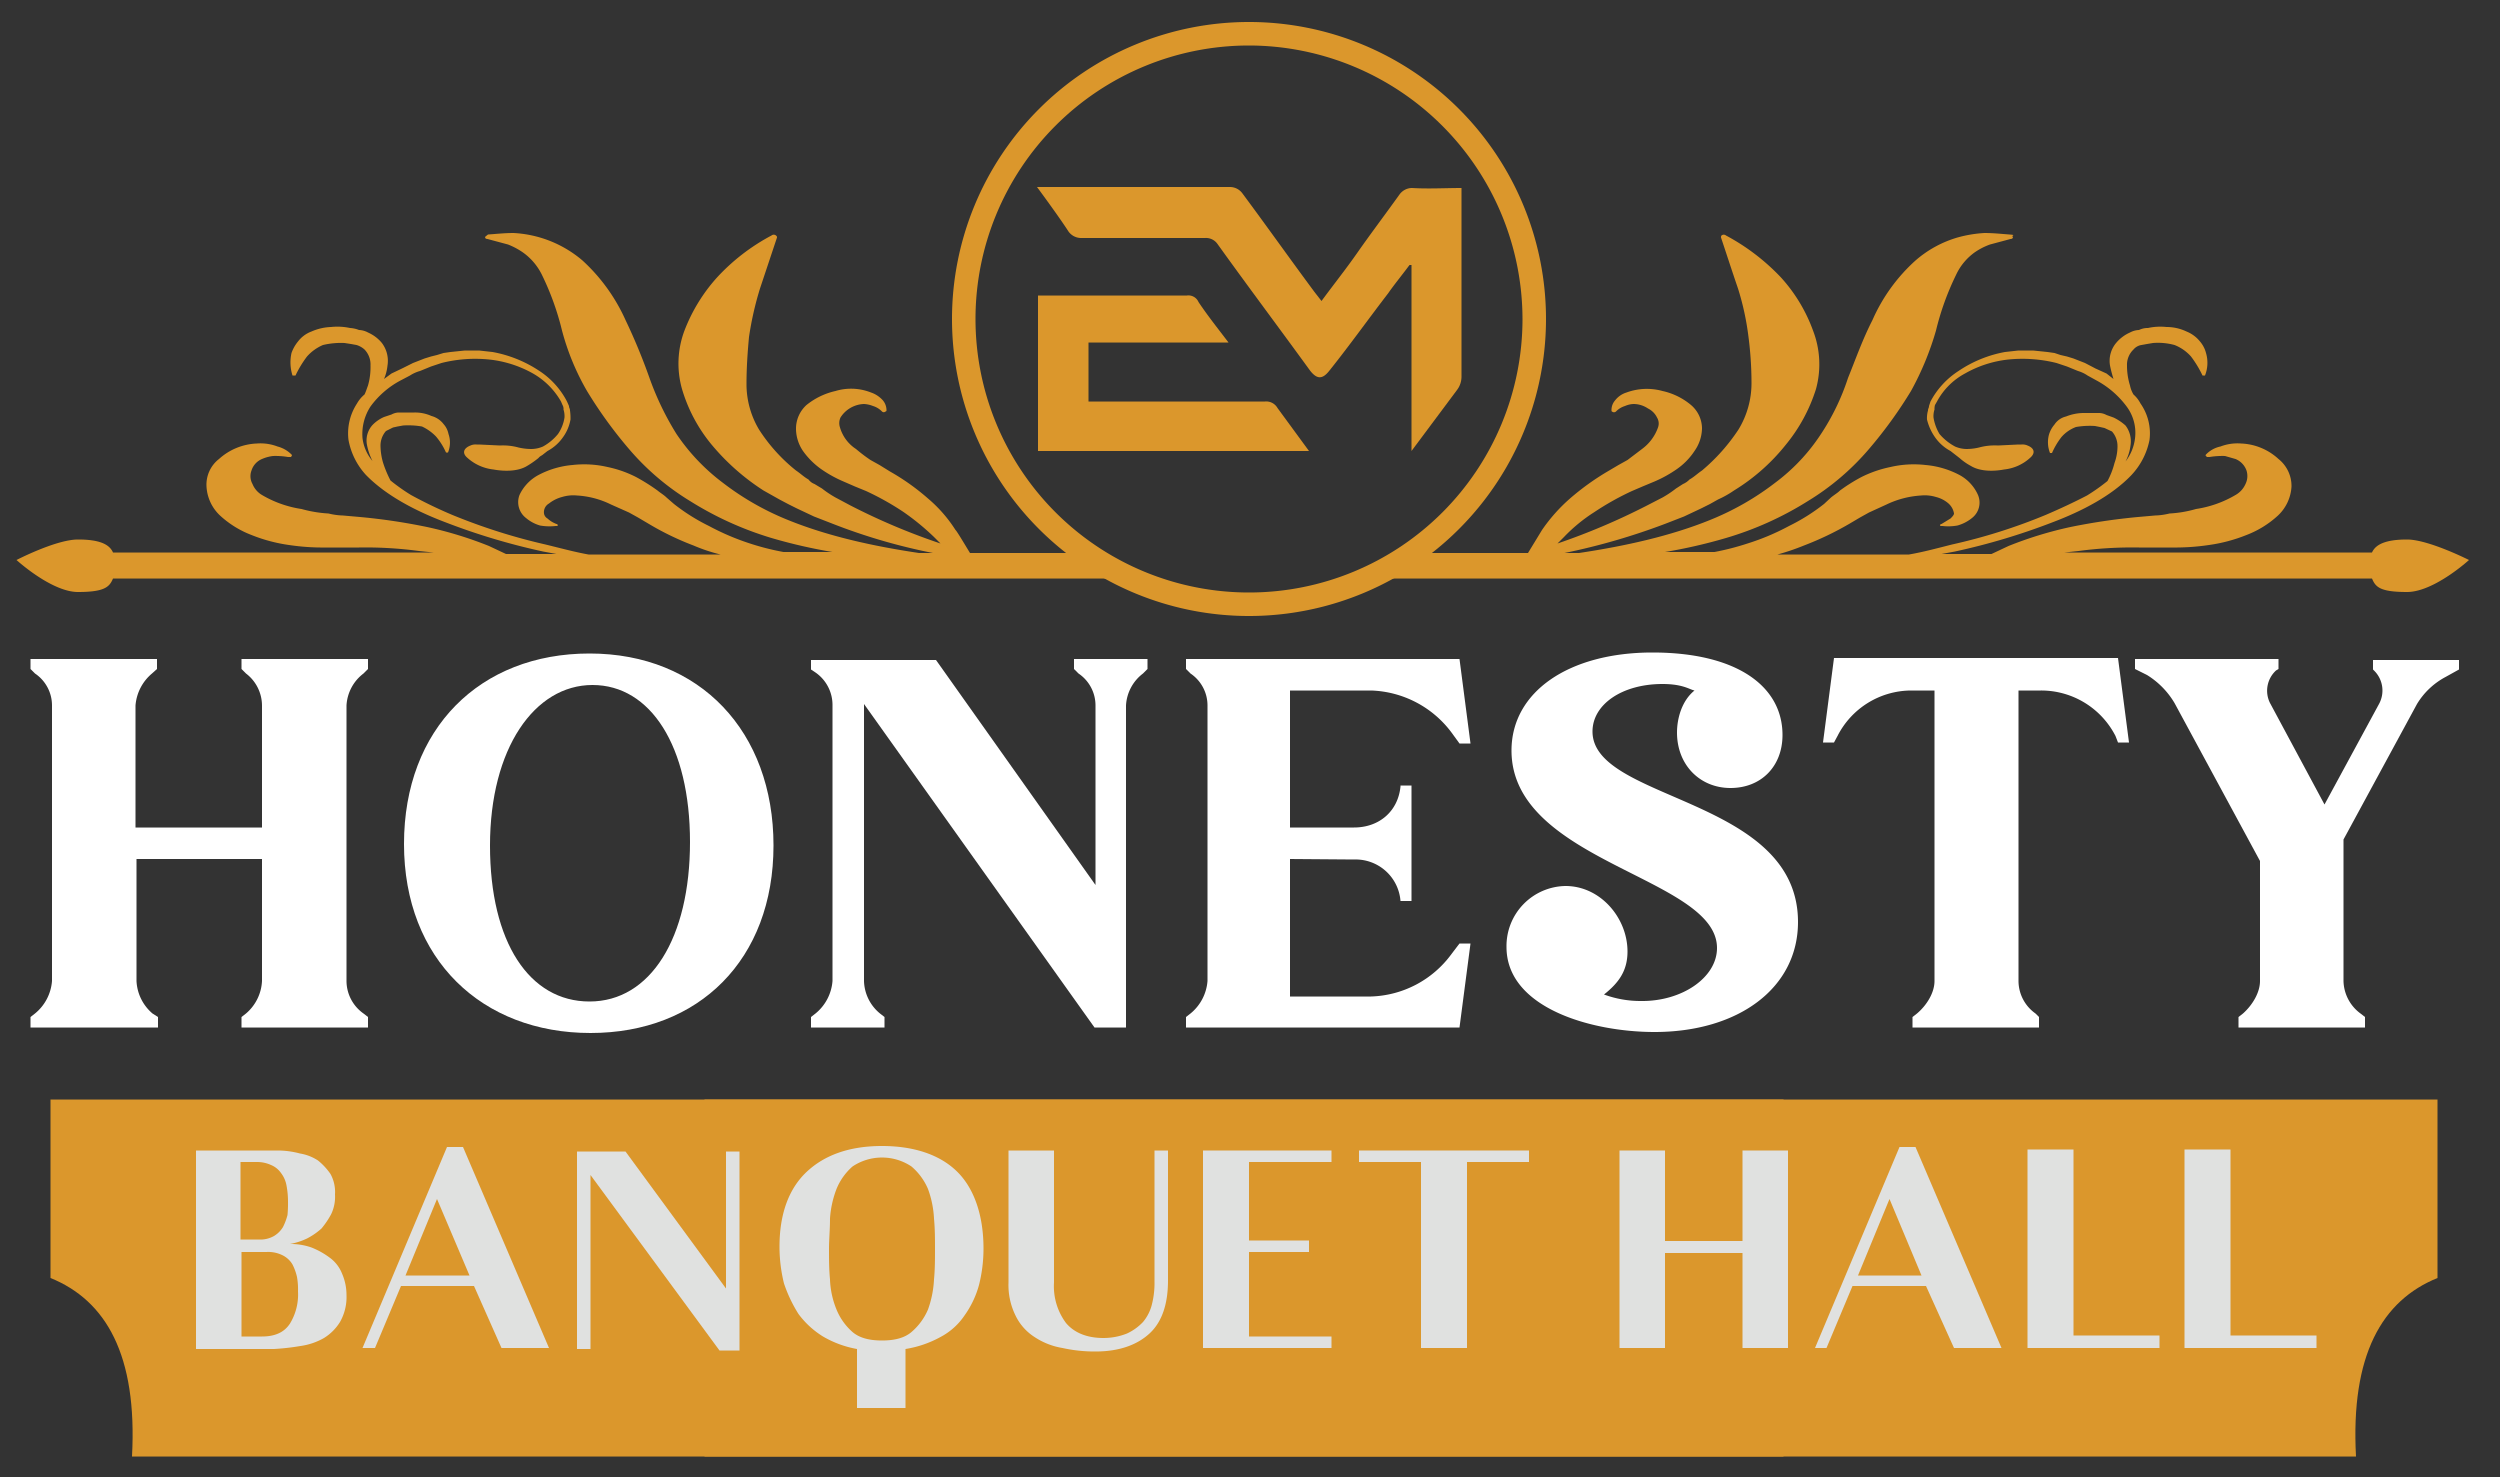
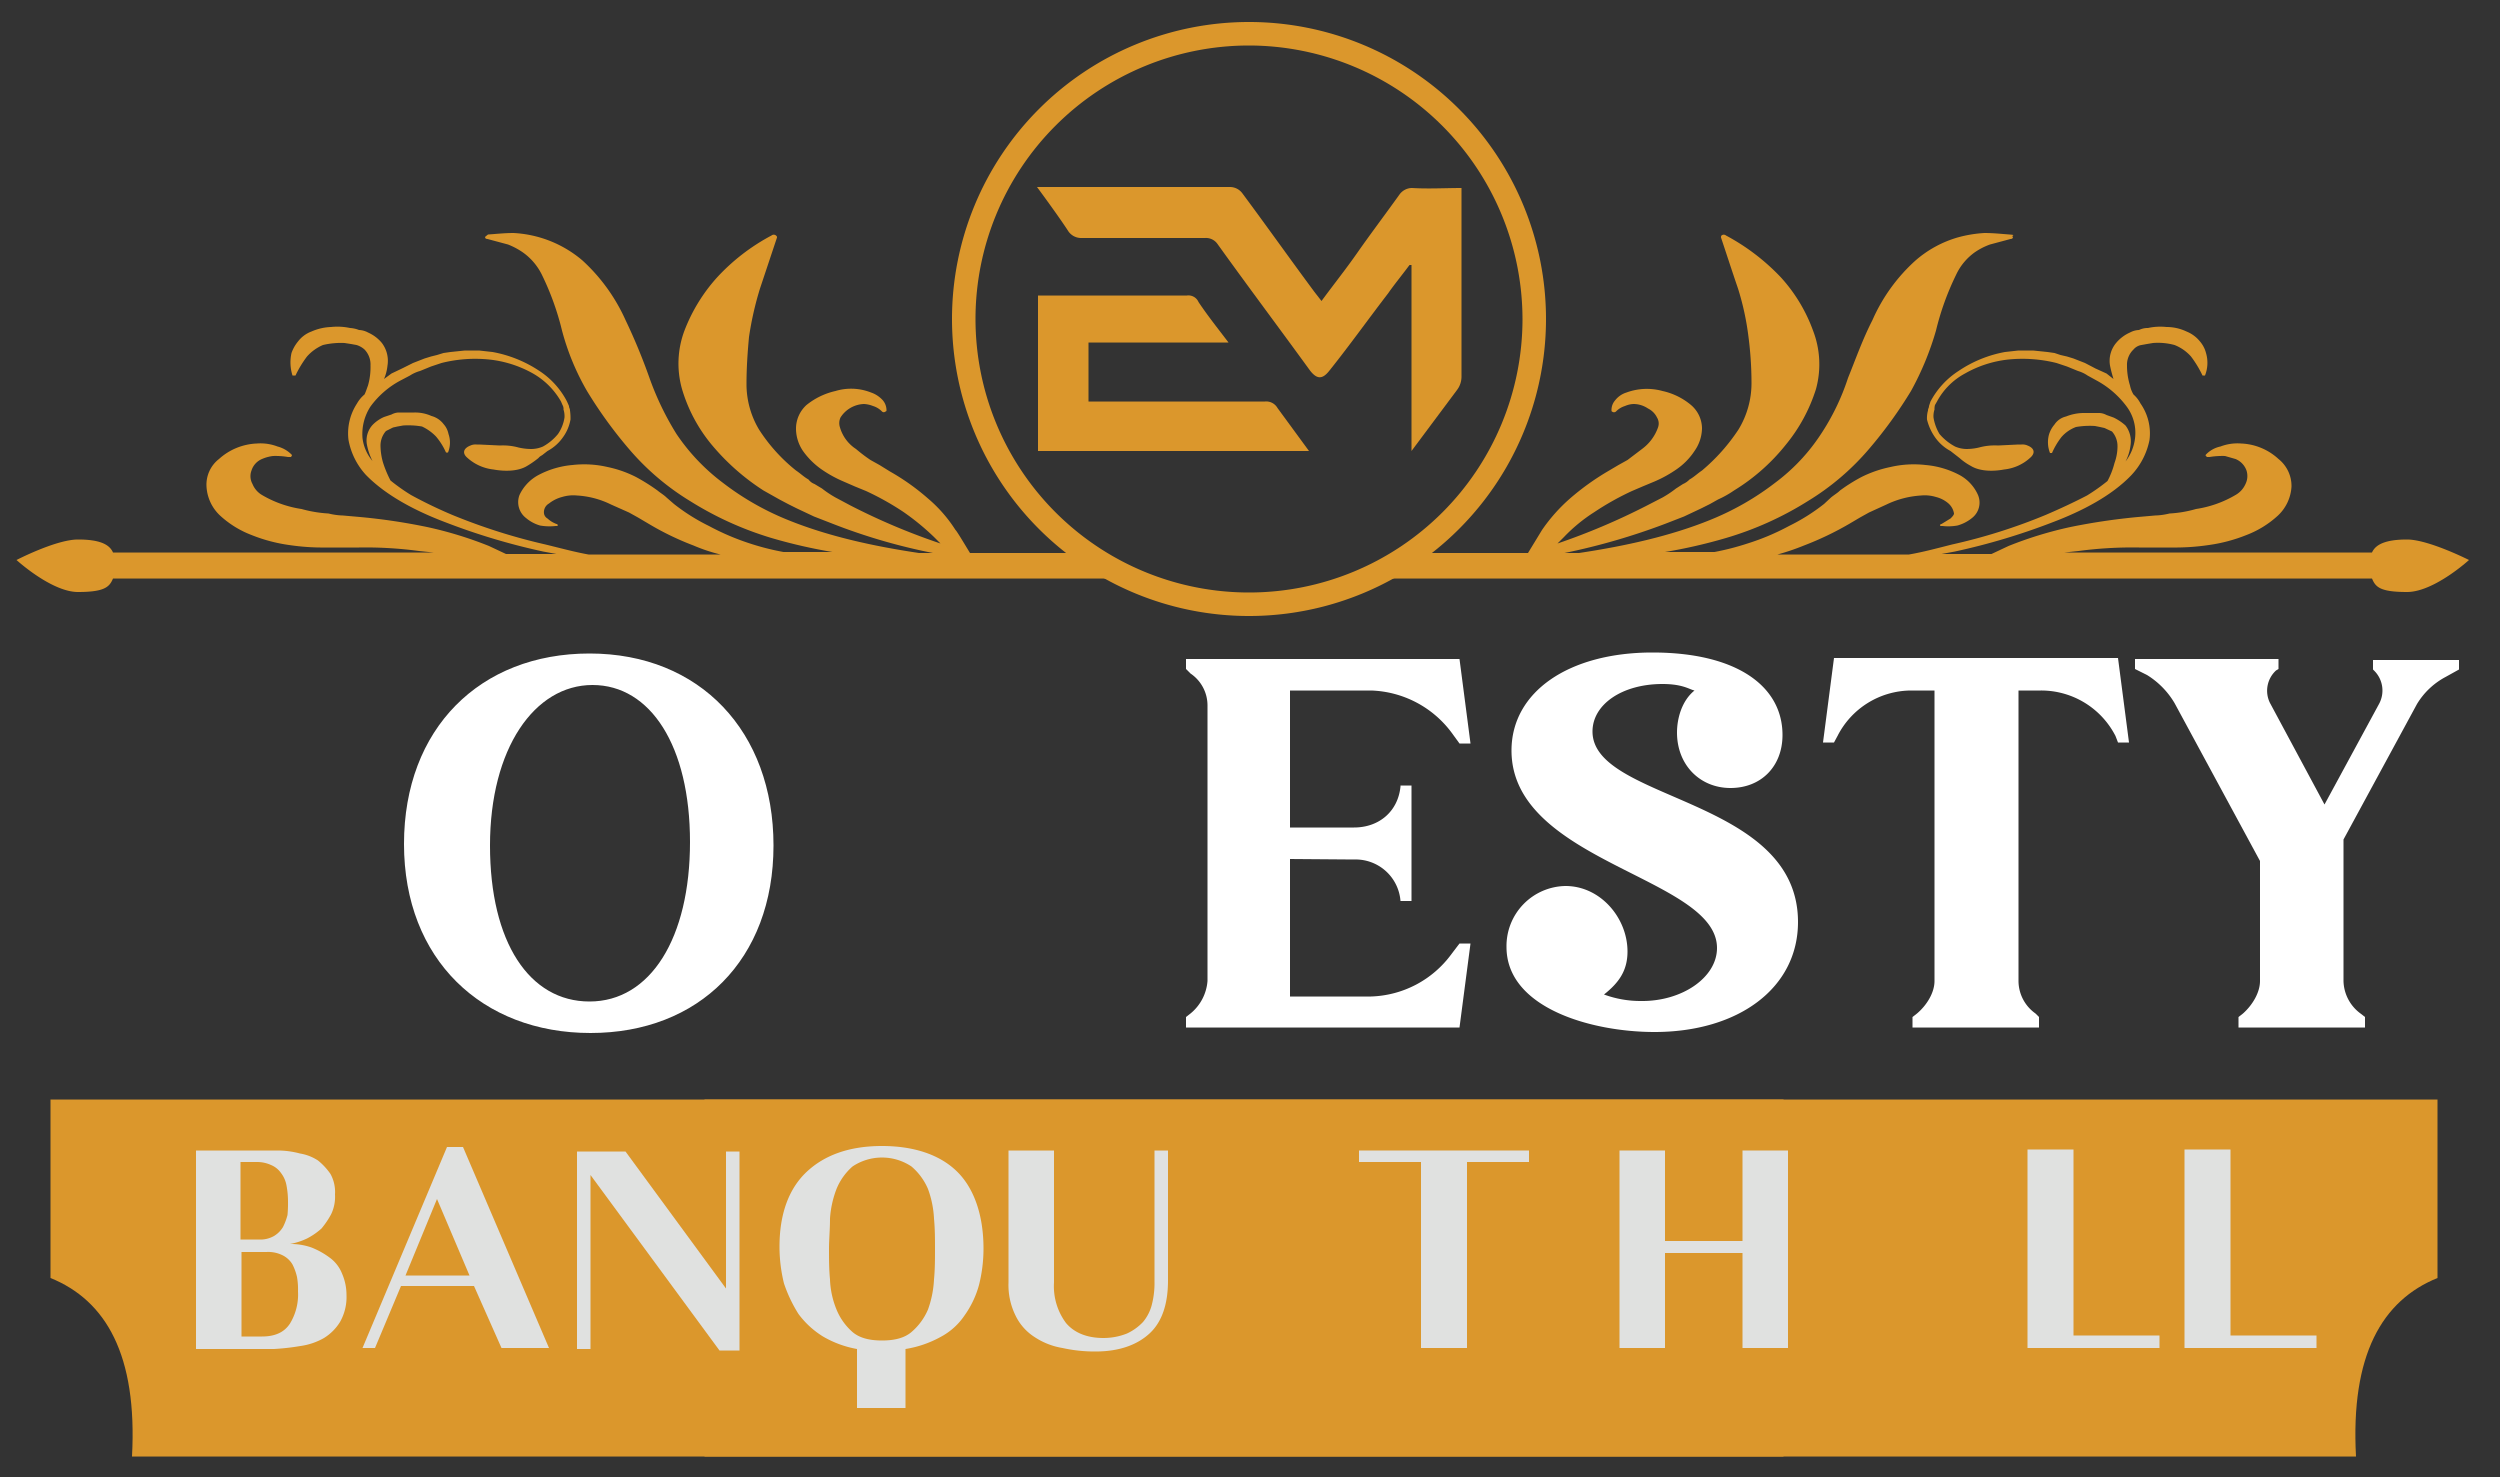
<svg xmlns="http://www.w3.org/2000/svg" id="Layer_1" data-name="Layer 1" viewBox="0 0 500 295.4">
  <rect x="0" y="0" width="500" height="295.4" fill="#333333" stroke="none" />
  <defs>
    <style>.cls-1{fill:#fff;}.cls-2{fill:#db972c;}.cls-3{fill:#e0e1e0;}</style>
  </defs>
-   <path class="cls-1" d="M31.6,203.4v2.1H6.1v-2.1l.9-.7a9.3,9.3,0,0,0,3.4-6.5V141.1A7.7,7.7,0,0,0,7,134.7l-.9-.9v-2H31.4v2l-1,.9a9.3,9.3,0,0,0-3.3,6.4v24.4H52.4V141.1a8.1,8.1,0,0,0-3.2-6.4l-.9-.9v-2H73.6v2l-.9.9a8.6,8.6,0,0,0-3.4,6.4v55.1a8,8,0,0,0,3.4,6.5l.9.7v2.1H48.3v-2.1l.9-.7a9.1,9.1,0,0,0,3.2-6.5V171.8H27.3v24.4a9.1,9.1,0,0,0,3.2,6.5Z" />
  <path class="cls-1" d="M117.9,130.7c22.1,0,36.8,15.6,36.8,38.4s-14.9,37.5-36.6,37.5-37.3-14.7-37.3-37.8S96,130.7,117.9,130.7Zm0,69.6c12.2,0,20.1-12.7,20.1-31.9S130.1,137,118.5,137,98,149.7,98,169.1s7.9,31.2,19.9,31.2Z" />
-   <path class="cls-1" d="M225.4,205.5h-6.5l-46.1-64.7v55.4a8.7,8.7,0,0,0,3.2,6.5l.9.7v2.1H162.2v-2.1l.9-.7a9.3,9.3,0,0,0,3.4-6.5V141.1a7.9,7.9,0,0,0-3.4-6.6l-.9-.6V132h25l31.9,45V141.1a7.7,7.7,0,0,0-3.4-6.4l-.9-.9v-2h14.7v2l-.9.9a8.6,8.6,0,0,0-3.4,6.4v64.4Z" />
  <path class="cls-1" d="M258,171.8v27.5h16.2a20.7,20.7,0,0,0,16.1-8.5l1.6-2.1h2.2l-2.2,16.8H237.2v-2.1l.9-.7a9.3,9.3,0,0,0,3.4-6.5V141.1a7.7,7.7,0,0,0-3.4-6.4l-.9-.9v-2h54.7l2.2,16.9h-2.2l-1.6-2.2a20.9,20.9,0,0,0-16.1-8.4H258v27.4h12.8c5,0,8.8-3.2,9.3-8.2v-.2h2.2v23.1h-2.2a9,9,0,0,0-9.3-8.3Z" />
  <path class="cls-1" d="M343.4,189.6c0-14.2-41.1-17.1-41.1-39.5,0-11.7,11.4-19.6,28.2-19.6s26,6.7,26,16.5c0,6.3-4.3,10.6-10.4,10.6s-10.7-4.6-10.7-11.1c0-2.7.9-6.3,3.5-8.4-1-.2-2.3-1.3-6.4-1.3-8.1,0-14,4.1-14,9.5,0,14,41.1,13.1,41.1,38.1,0,13.2-11.9,22-28.7,22-12.6,0-29.6-4.8-29.6-17a12,12,0,0,1,11.8-12.2h0c7,0,12.4,6.4,12.4,13.1,0,3.9-1.8,6.3-4.7,8.6a21,21,0,0,0,7.4,1.3C336.4,200.3,343.4,195.5,343.4,189.6Z" />
  <path class="cls-1" d="M407.8,203.4v2.1H382.5v-2.1l.9-.7c2-1.7,3.5-4.2,3.5-6.5V138.1h-4.7a16.6,16.6,0,0,0-14.7,9.1l-.7,1.3h-2.2l2.2-16.9h56.8l2.2,16.9h-2.2l-.5-1.3a16.7,16.7,0,0,0-14.9-9.1h-4.5v58.1a8,8,0,0,0,3.4,6.5Z" />
  <path class="cls-1" d="M464.9,160.9l10.9-20.1a5.6,5.6,0,0,0-1-6.7l-.2-.2V132h17.2v1.9l-2.7,1.5a14.8,14.8,0,0,0-5.7,5.4l-14.7,27.1v28.3a8.3,8.3,0,0,0,3.4,6.5l.9.7v2.1H447.7v-2.1l.9-.7c1.9-1.7,3.4-4.2,3.4-6.5v-24l-17.1-31.6a16.4,16.4,0,0,0-5.5-5.6l-2.4-1.2v-2h28.7v2l-.5.3a5.5,5.5,0,0,0-1.2,6.5Z" />
  <path class="cls-2" d="M356.7,291.3H26.4c1.1-20.3-5.2-31.2-16.3-35.7V219.9H356.7Z" />
  <path class="cls-2" d="M140.9,291.3H471.2c-1.1-20.3,5.2-31.2,16.3-35.7V219.9H140.9Z" />
  <path class="cls-3" d="M39.2,269.6V230.1H55.5a17.4,17.4,0,0,1,4.5.6,9.3,9.3,0,0,1,3.6,1.4,12.7,12.7,0,0,1,2.5,2.7,7.5,7.5,0,0,1,.9,4.1,8,8,0,0,1-.8,4,17.3,17.3,0,0,1-1.9,2.8,13.7,13.7,0,0,1-2.9,2,13.5,13.5,0,0,1-3.4,1.1,12.5,12.5,0,0,1,4.3.7,15.8,15.8,0,0,1,3.6,2,7.2,7.2,0,0,1,2.5,3.2,10.7,10.7,0,0,1,.9,4.3,10.1,10.1,0,0,1-1.3,5.4,9.8,9.8,0,0,1-3.2,3.2,13.1,13.1,0,0,1-4.7,1.6,47.8,47.8,0,0,1-5.3.6H39.2Zm12.5-21.7a5.5,5.5,0,0,0,3.1-.7,5.2,5.2,0,0,0,1.8-1.8,11.7,11.7,0,0,0,.9-2.4,24.4,24.4,0,0,0,.1-2.7,17.3,17.3,0,0,0-.3-3.2,5.7,5.7,0,0,0-1.1-2.5,4.5,4.5,0,0,0-2-1.6,6.7,6.7,0,0,0-2.8-.6H48.1v15.5Zm-3.4,2.3v17.1h4.1c2.7,0,4.5-.9,5.6-2.6a11.1,11.1,0,0,0,1.6-6.4,14.2,14.2,0,0,0-.2-2.9,10.6,10.6,0,0,0-.9-2.5,4.7,4.7,0,0,0-1.9-1.8,6.4,6.4,0,0,0-3.3-.7h-5Z" />
  <path class="cls-3" d="M72.5,269.6l16.9-40.2h3.2l17.2,40.2h-9.5l-5.5-12.4H80.2L75,269.6Zm8.6-14.5H93.9l-6.5-15.3Z" />
  <path class="cls-3" d="M147.9,230.1v40h-4L118.1,235v34.8h-2.7V230.3h9.7l20.1,27.4V230.3h2.7Z" />
  <path class="cls-3" d="M196.7,249.7a29.8,29.8,0,0,1-.9,7.3,19.1,19.1,0,0,1-2.9,6.1,13.2,13.2,0,0,1-4.8,4.3,21.5,21.5,0,0,1-7,2.4v11.8h-9.7V269.8a20.6,20.6,0,0,1-6.8-2.5,17.6,17.6,0,0,1-4.9-4.5,28.4,28.4,0,0,1-2.9-6.1,30.6,30.6,0,0,1-.9-7.4c0-6.4,1.8-11.5,5.4-14.9s8.6-5.2,15.1-5.2,11.7,1.8,15.1,5.2S196.7,243.2,196.7,249.7Zm-30.9.1c0,2,0,4,.2,6.1a17.4,17.4,0,0,0,1.3,6,12,12,0,0,0,3.2,4.5c1.4,1.2,3.4,1.7,5.9,1.7s4.5-.5,5.9-1.7a12.2,12.2,0,0,0,3.3-4.5,20.6,20.6,0,0,0,1.2-6c.2-2.1.2-4.1.2-6.1s0-3.9-.2-6.1a20,20,0,0,0-1.2-5.9,12.2,12.2,0,0,0-3.3-4.5,10.6,10.6,0,0,0-11.8,0,12,12,0,0,0-3.2,4.5,20.1,20.1,0,0,0-1.3,5.9C166,245.9,165.8,247.9,165.8,249.8Z" />
  <path class="cls-3" d="M233.6,230.1v26c0,4.7-1.2,8.3-3.7,10.6s-6.1,3.6-10.8,3.6a29.6,29.6,0,0,1-6.6-.7,14.3,14.3,0,0,1-5.6-2.2,10.5,10.5,0,0,1-3.8-4.3,13.8,13.8,0,0,1-1.4-6.6V230.1h9.1v26.4a12.3,12.3,0,0,0,2.4,8.1c1.6,1.9,4.1,3,7.5,3a12.7,12.7,0,0,0,4.7-.9,10.4,10.4,0,0,0,3.2-2.3,8.7,8.7,0,0,0,1.8-3.6,17.3,17.3,0,0,0,.5-4.5V230.1Z" />
-   <path class="cls-3" d="M240.6,269.6V230.1h25.7v2.3H249.8v15.7h12v2.3h-12v16.9h16.5v2.3Z" />
  <path class="cls-3" d="M271.7,230.1h34.1v2.3H293.4v37.2h-9.2V232.4H271.8v-2.3Z" />
  <path class="cls-3" d="M323.9,269.6V230.1H333v18.1h15.5V230.1h9.1v39.5h-9.1v-19H333v19Z" />
-   <path class="cls-3" d="M363,269.6l16.9-40.2h3.2l17.2,40.2h-9.5l-5.6-12.4H370.5l-5.2,12.4Zm8.6-14.5h12.7l-6.4-15.3Z" />
  <path class="cls-3" d="M431.7,269.6H405.5V229.9h9.2v37.2h17.2v2.5Z" />
  <path class="cls-3" d="M463.1,269.6H436.9V229.9h9.2v37.2h17.2v2.5Z" />
  <path class="cls-2" d="M218,110.6H194c-1.1-1.8-2.7-4.5-2.9-4.6a27.7,27.7,0,0,0-5.5-6.3,45.4,45.4,0,0,0-7.6-5.4L175.9,93l-1.8-1a31.5,31.5,0,0,1-2.9-2.2,7.7,7.7,0,0,1-3.2-4.3,2.7,2.7,0,0,1,.1-2,5.8,5.8,0,0,1,4.7-2.7,5.8,5.8,0,0,1,1.8.4,4.2,4.2,0,0,1,1.8,1.1h0a.5.5,0,0,0,.7,0,.2.2,0,0,0,.2-.2,3.1,3.1,0,0,0-.7-2,5.6,5.6,0,0,0-2.4-1.6,10.8,10.8,0,0,0-7.1-.3,14.2,14.2,0,0,0-5.8,2.8,6.4,6.4,0,0,0-2.1,4.7,8,8,0,0,0,1.4,4.5,15.4,15.4,0,0,0,3.6,3.6,24.6,24.6,0,0,0,4.5,2.5l2.3,1,2.2.9a55.2,55.2,0,0,1,7.5,4.2,49.2,49.2,0,0,1,6.1,5l1.3,1.3a129.4,129.4,0,0,1-18-7.6l-3-1.6a21.1,21.1,0,0,1-2.7-1.8l-1.5-.9a2.7,2.7,0,0,1-1.2-.9c-.9-.5-1.6-1.2-2.5-1.8a34,34,0,0,1-7.4-8.2,17.7,17.7,0,0,1-2.5-9.2c0-3,.2-6.1.5-9.3a64.8,64.8,0,0,1,2.2-9.7l3.4-10.2h0c0-.2,0-.2-.2-.4a.7.7,0,0,0-.9,0,40.7,40.7,0,0,0-10.9,8.4,34,34,0,0,0-6.5,10.6,18.7,18.7,0,0,0-.5,11.7,31.3,31.3,0,0,0,5.9,11.1,45.5,45.5,0,0,0,10.4,9.2l3.2,1.8,1.7.9,1.8.9,3.4,1.6,3.6,1.4a117,117,0,0,0,20.2,5.9h-2.8c-9.4-1.4-18.3-3.4-26.2-6.6a54.9,54.9,0,0,1-13.1-7.5,40.4,40.4,0,0,1-9.2-9.7,57.8,57.8,0,0,1-5.4-11.2A117.9,117.9,0,0,0,125.1,64a36.3,36.3,0,0,0-8.6-11.9,23.1,23.1,0,0,0-13.8-5.5c-1.8,0-3.6.2-5.1.3l-.5.4c-.2.2,0,.5.4.5h0l4.1,1.1a14.3,14.3,0,0,1,3,1.6,11.9,11.9,0,0,1,3.8,4.5,54.5,54.5,0,0,1,4,11.1,49.1,49.1,0,0,0,5,12.1,87.9,87.9,0,0,0,8.4,11.6A50.6,50.6,0,0,0,138,100.2a66.5,66.5,0,0,0,16.3,7.4,102.6,102.6,0,0,0,12.2,2.8h-9.8a50.6,50.6,0,0,1-6.7-1.7,49.3,49.3,0,0,1-8.2-3.5,39.2,39.2,0,0,1-7-4.4l-1.5-1.3c-.5-.5-1.2-.9-1.8-1.4a38.7,38.7,0,0,0-4.3-2.7,22.7,22.7,0,0,0-5.7-2,20.7,20.7,0,0,0-7-.4,17.8,17.8,0,0,0-6.8,2,8.7,8.7,0,0,0-3.8,4,4,4,0,0,0,1.3,4.6,7.6,7.6,0,0,0,2.8,1.5,10.8,10.8,0,0,0,3.1.1h.4c.1-.2,0-.4-.2-.4h0a5.4,5.4,0,0,1-1.8-1.1,1.4,1.4,0,0,1-.7-1,2,2,0,0,1,1-2,7.1,7.1,0,0,1,2.6-1.3,7.7,7.7,0,0,1,3-.3,17.6,17.6,0,0,1,6.8,1.8l3.6,1.6,1.8,1,2.2,1.3a56.2,56.2,0,0,0,8.9,4.3,34.2,34.2,0,0,0,5.4,1.8H117.7c-2.8-.5-5.7-1.3-8.6-2A118.4,118.4,0,0,1,90.5,103a90.3,90.3,0,0,1-8.3-4,38.1,38.1,0,0,1-4.1-2.9,22.8,22.8,0,0,1-1.5-3.6,12.7,12.7,0,0,1-.5-3.4,4.4,4.4,0,0,1,1.1-2.9l1.4-.7.9-.2,1.1-.2a16.2,16.2,0,0,1,3.8.2,9.5,9.5,0,0,1,2.8,2,13.2,13.2,0,0,1,2,3.2h.4a5.2,5.2,0,0,0,.1-3.7,4.2,4.2,0,0,0-1-2,4.5,4.5,0,0,0-2.4-1.6,8,8,0,0,0-3.4-.7H79.7a3.3,3.3,0,0,0-1.4.4l-1.5.5A7.3,7.3,0,0,0,74.5,85a4.6,4.6,0,0,0-1.1,4,12.1,12.1,0,0,0,1.1,3.2,8.7,8.7,0,0,1-2-4.6,10.1,10.1,0,0,1,1.6-6.3,17.7,17.7,0,0,1,6-5.2l1.9-1a7.2,7.2,0,0,1,2-.9l2.2-.9,2.1-.7a27.6,27.6,0,0,1,9.5-.7,22.7,22.7,0,0,1,8.8,2.8,15,15,0,0,1,5.6,5.6l.3.7a1.5,1.5,0,0,1,.2.9,4.4,4.4,0,0,1,.2,1.6,7.9,7.9,0,0,1-1.3,3.3,10.3,10.3,0,0,1-3,2.5,5.9,5.9,0,0,1-2.3.5,11.5,11.5,0,0,1-2.6-.3,11.7,11.7,0,0,0-3.7-.4l-4.2-.2h-.5a2.5,2.5,0,0,0-1.2.2c-1.3.5-1.7,1.4-.8,2.3a9.3,9.3,0,0,0,5.4,2.5c2.2.4,4.9.4,6.7-.7a18.8,18.8,0,0,0,2.3-1.6c.3-.4.7-.5.9-.7l.9-.7a8.9,8.9,0,0,0,3.2-2.9,8.5,8.5,0,0,0,1.4-3.4,10.9,10.9,0,0,0-.1-1.8c0-.4-.2-.5-.2-.9l-.4-.9a16.2,16.2,0,0,0-5.5-6.1,24.9,24.9,0,0,0-9.4-3.8l-2.7-.3H93l-2.9.3-1.4.2-1.3.4-1.2.3-1.3.4-2.3.9-2.2,1.1-2.1,1-1.5,1.1a9,9,0,0,0,.7-2.7,5.9,5.9,0,0,0-1.2-4.6,7.6,7.6,0,0,0-2.7-2,4.1,4.1,0,0,0-1.8-.5,5.8,5.8,0,0,0-1.8-.4,12,12,0,0,0-3.8-.2,10.6,10.6,0,0,0-3.9.9,6,6,0,0,0-2.7,2,7.6,7.6,0,0,0-1.3,2.3,8.6,8.6,0,0,0,.2,4.5h.6a21.4,21.4,0,0,1,2.3-3.8A9,9,0,0,1,64.6,69a15.7,15.7,0,0,1,4.3-.4l1.3.2,1.1.2a4.2,4.2,0,0,1,1.6.9,4.3,4.3,0,0,1,1.2,3.2,13.3,13.3,0,0,1-.5,4c-.2.5-.4,1.2-.7,1.8a6.5,6.5,0,0,0-1.5,1.8A10.9,10.9,0,0,0,69.7,88a14.1,14.1,0,0,0,3.5,7c4,4.1,9.9,7.2,16,9.5a131.1,131.1,0,0,0,19.4,5.8l2.7.5H101.2l-3.4-1.6a77.2,77.2,0,0,0-12.4-3.8,120.2,120.2,0,0,0-13.4-2l-3.4-.3a13.5,13.5,0,0,1-2.9-.4,25.4,25.4,0,0,1-5.4-.9A22,22,0,0,1,52.4,99a4.5,4.5,0,0,1-1.9-2.2,3.2,3.2,0,0,1-.2-2.7,3.7,3.7,0,0,1,2.1-2.3,7.9,7.9,0,0,1,2.2-.6,15.1,15.1,0,0,1,3,.2h.6c.1-.2.3-.3.1-.5a6.1,6.1,0,0,0-2.8-1.6,9.5,9.5,0,0,0-4.1-.6,12,12,0,0,0-7.6,3.1,6.5,6.5,0,0,0-2.5,5.5,8.6,8.6,0,0,0,2.7,5.8,19.6,19.6,0,0,0,6.3,3.9,31.9,31.9,0,0,0,7.5,2,45.3,45.3,0,0,0,7.4.5h6.6a80.5,80.5,0,0,1,12,.7l2.9.3H22.6c-.7-1.6-2.6-2.6-7-2.6S3.3,112,3.3,112s7,6.4,12.3,6.4,6.3-1,7-2.7H222.3C220.4,115.3,218.9,111.7,218,110.6Z" />
  <path class="cls-2" d="M281.5,110.6h24.1l2.8-4.6a33.7,33.7,0,0,1,5.6-6.3,51.1,51.1,0,0,1,7.5-5.4l2.2-1.3,1.8-1,2.9-2.2a9.1,9.1,0,0,0,3.2-4.3,2.3,2.3,0,0,0-.2-2,3.9,3.9,0,0,0-1.8-1.8,5.2,5.2,0,0,0-2.9-.9,4.7,4.7,0,0,0-1.7.4,4.2,4.2,0,0,0-1.8,1.1h0a.6.6,0,0,1-.8,0c-.1,0-.1-.2-.1-.2a2.9,2.9,0,0,1,.7-2,4.6,4.6,0,0,1,2.3-1.6,11.8,11.8,0,0,1,7.2-.3,13.3,13.3,0,0,1,5.7,2.8,6.2,6.2,0,0,1,2.2,4.7,8.1,8.1,0,0,1-1.5,4.5,13.3,13.3,0,0,1-3.5,3.6,24.6,24.6,0,0,1-4.5,2.5l-2.4,1-2.1.9a55.2,55.2,0,0,0-7.5,4.2,32.5,32.5,0,0,0-6.1,5l-1.3,1.3a133.5,133.5,0,0,0,17.9-7.6l3.1-1.6a21.1,21.1,0,0,0,2.7-1.8l1.4-.9a3.8,3.8,0,0,0,1.3-.9c.9-.5,1.6-1.2,2.5-1.8a38,38,0,0,0,7.3-8.2,17.8,17.8,0,0,0,2.6-9.2,72.6,72.6,0,0,0-.6-9.3,54.2,54.2,0,0,0-2.1-9.7c-1.1-3.2-2.2-6.6-3.4-10.2h0a.6.6,0,0,1,.1-.4.7.7,0,0,1,.9,0,42.9,42.9,0,0,1,11,8.4,32,32,0,0,1,6.4,10.6,18.7,18.7,0,0,1,.6,11.7,33.2,33.2,0,0,1-6,11.1,39.8,39.8,0,0,1-10.4,9.2,20.2,20.2,0,0,1-3.2,1.8l-1.6.9-1.8.9-3.4,1.6-3.6,1.4a130.9,130.9,0,0,1-20.3,5.9h2.9c9.3-1.4,18.3-3.4,26.2-6.6a54.9,54.9,0,0,0,13.1-7.5,38.1,38.1,0,0,0,9.1-9.7,46.3,46.3,0,0,0,5.4-11.2c1.5-3.7,2.9-7.7,4.9-11.6a34.9,34.9,0,0,1,8.6-11.9,22.3,22.3,0,0,1,8.4-4.6,25.4,25.4,0,0,1,5.4-.9c1.8,0,3.6.2,5,.3s.4.2.6.4,0,.5-.4.5h0L398,48.9a13,13,0,0,0-3.1,1.6,11.5,11.5,0,0,0-3.7,4.5,54.5,54.5,0,0,0-4,11.1,58.2,58.2,0,0,1-5,12.1,87.9,87.9,0,0,1-8.4,11.6,50.6,50.6,0,0,1-12.2,10.4,65.5,65.5,0,0,1-16.4,7.4,102.6,102.6,0,0,1-12.2,2.8h9.9a53.3,53.3,0,0,0,6.6-1.7,47,47,0,0,0,8.3-3.5,39.2,39.2,0,0,0,7-4.4l1.4-1.3c.6-.5,1.3-.9,1.8-1.4a34,34,0,0,1,4.3-2.7,23.4,23.4,0,0,1,5.8-2,20.7,20.7,0,0,1,7-.4,17.8,17.8,0,0,1,6.8,2,8.4,8.4,0,0,1,3.7,4,3.9,3.9,0,0,1-1.2,4.6,8,8,0,0,1-2.9,1.5,10.1,10.1,0,0,1-3,.1h-.4c-.2-.2,0-.4.2-.4h0l1.8-1.1c.3-.3.7-.7.7-1a3.4,3.4,0,0,0-1.1-2,6,6,0,0,0-2.5-1.3,7.7,7.7,0,0,0-3-.3,18.6,18.6,0,0,0-6.9,1.8l-3.5,1.6-1.8,1-2.2,1.3a61.8,61.8,0,0,1-9,4.3,47.2,47.2,0,0,1-5.3,1.8h26.3c2.9-.5,5.8-1.3,8.6-2a112.7,112.7,0,0,0,18.7-5.9c2.8-1.2,5.6-2.5,8.3-3.9a38.1,38.1,0,0,0,4.1-2.9,15.8,15.8,0,0,0,1.4-3.6,9.7,9.7,0,0,0,.6-3.4,4.4,4.4,0,0,0-1.1-2.9l-1.5-.7-.9-.2-1-.2a16.2,16.2,0,0,0-3.8.2,7.2,7.2,0,0,0-2.9,2,15,15,0,0,0-1.9,3.2H410a5.9,5.9,0,0,1-.2-3.7,5.6,5.6,0,0,1,1.1-2,3.8,3.8,0,0,1,2.3-1.6,9.8,9.8,0,0,1,3.4-.7h3.3a3.3,3.3,0,0,1,1.4.4l1.4.5a10,10,0,0,1,2.4,1.6,5.2,5.2,0,0,1,1,4,9.2,9.2,0,0,1-1,3.2,9.4,9.4,0,0,0,1.9-4.6,8.8,8.8,0,0,0-1.6-6.3,18.3,18.3,0,0,0-5.9-5.2l-2-1.1a6.6,6.6,0,0,0-1.9-.9l-2.2-.9-2.1-.7a28.2,28.2,0,0,0-9.6-.7,22.3,22.3,0,0,0-8.7,2.8,13.7,13.7,0,0,0-5.6,5.6l-.4.7a2.8,2.8,0,0,0-.1.9,4.4,4.4,0,0,0-.2,1.6,9.3,9.3,0,0,0,1.2,3.3,10.7,10.7,0,0,0,3.1,2.5,5.9,5.9,0,0,0,2.3.5,10.7,10.7,0,0,0,2.5-.3,12,12,0,0,1,3.8-.4l4.1-.2h.6a2.5,2.5,0,0,1,1.2.2c1.3.5,1.6,1.4.7,2.3a9.1,9.1,0,0,1-5.4,2.5c-2.1.4-4.8.4-6.6-.7a11.9,11.9,0,0,1-2.3-1.6l-.9-.7-.9-.7a8.9,8.9,0,0,1-3.2-2.9,10.4,10.4,0,0,1-1.5-3.4,5.5,5.5,0,0,1,.2-1.8c0-.4.2-.5.2-.9l.3-.9a16.4,16.4,0,0,1,5.6-6.1,24.4,24.4,0,0,1,9.3-3.8l2.7-.3h2.9l2.9.3,1.4.2,1.2.4,1.3.3,1.3.4,2.3.9,2.1,1.1,2.2,1,1.4,1.1a26.8,26.8,0,0,1-.7-2.7,5.6,5.6,0,0,1,1.3-4.6,7.6,7.6,0,0,1,2.7-2,4.1,4.1,0,0,1,1.8-.5,3.9,3.9,0,0,1,1.8-.4,11.5,11.5,0,0,1,3.7-.2,9.3,9.3,0,0,1,4,.9,6.6,6.6,0,0,1,2.7,2,5.7,5.7,0,0,1,1.2,2.3,6.9,6.9,0,0,1-.2,4.5h-.5a21.4,21.4,0,0,0-2.3-3.8,8.6,8.6,0,0,0-3.3-2.3,12.6,12.6,0,0,0-4.3-.4l-1.2.2-1.1.2a2.6,2.6,0,0,0-1.6.9,4.2,4.2,0,0,0-1.3,3.2,13.4,13.4,0,0,0,.6,4,5.6,5.6,0,0,0,.7,1.8,6.2,6.2,0,0,1,1.4,1.8,10.4,10.4,0,0,1,1.8,7.3,14.3,14.3,0,0,1-3.6,7c-3.9,4.1-9.8,7.2-15.9,9.5a131.1,131.1,0,0,1-19.4,5.8l-2.7.5h10l3.4-1.6a77.2,77.2,0,0,1,12.4-3.8,125.6,125.6,0,0,1,13.5-2l3.4-.3a13.5,13.5,0,0,0,2.9-.4,23.5,23.5,0,0,0,5.3-.9,22,22,0,0,0,7.9-2.8,4.7,4.7,0,0,0,2-2.2,3.6,3.6,0,0,0,.2-2.7,3.9,3.9,0,0,0-2.2-2.3l-2.1-.6a16.2,16.2,0,0,0-3.1.2h-.5c-.2-.2-.4-.3-.2-.5a5.6,5.6,0,0,1,2.9-1.6,9.5,9.5,0,0,1,4.1-.6,11.7,11.7,0,0,1,7.5,3.1,6.9,6.9,0,0,1,2.6,5.5,8.6,8.6,0,0,1-2.7,5.8,19.6,19.6,0,0,1-6.3,3.9,31.9,31.9,0,0,1-7.5,2,46,46,0,0,1-7.4.5h-6.6a81.9,81.9,0,0,0-12.1.7l-2.8.3h61.5c.7-1.6,2.7-2.6,7-2.6s12.4,4.1,12.4,4.1-7,6.4-12.4,6.4-6.3-1-7-2.7H277.2C279.2,115.3,280.6,111.7,281.5,110.6Z" />
  <path class="cls-2" d="M249.8,123.2a59.4,59.4,0,1,1,59.4-59.4,59.4,59.4,0,0,1-59.4,59.4Zm0-114.1a54.7,54.7,0,1,0,54.7,54.7h0A54.8,54.8,0,0,0,249.8,9.1Z" />
  <path class="cls-2" d="M207.4,37.4H246a3.1,3.1,0,0,1,2.5,1.3c4.9,6.6,9.5,13.1,14.4,19.7l1.4,1.8c2.5-3.4,4.9-6.4,7.2-9.7s5.6-7.7,8.4-11.6a3.1,3.1,0,0,1,2.5-1.3c3.3.2,6.7,0,9.9,0V75.3a4.4,4.4,0,0,1-.9,2.7l-9.1,12.2V53h-.4c-1.4,1.9-2.9,3.7-4.3,5.7-4,5.2-7.7,10.4-11.7,15.4-1.4,1.8-2.5,1.8-3.9,0-6.1-8.4-12.4-16.8-18.5-25.3a2.8,2.8,0,0,0-2.5-1.2H216.2a3.1,3.1,0,0,1-2.5-1.3C211.7,43.2,207.4,37.4,207.4,37.4Z" />
  <path class="cls-2" d="M207.6,90.2V59.1h29.8a2.2,2.2,0,0,1,2.3,1.3c1.8,2.7,3.8,5.2,6,8.1h-28V80.3H253a2.6,2.6,0,0,1,2.5,1.3l6.3,8.6Z" />
</svg>